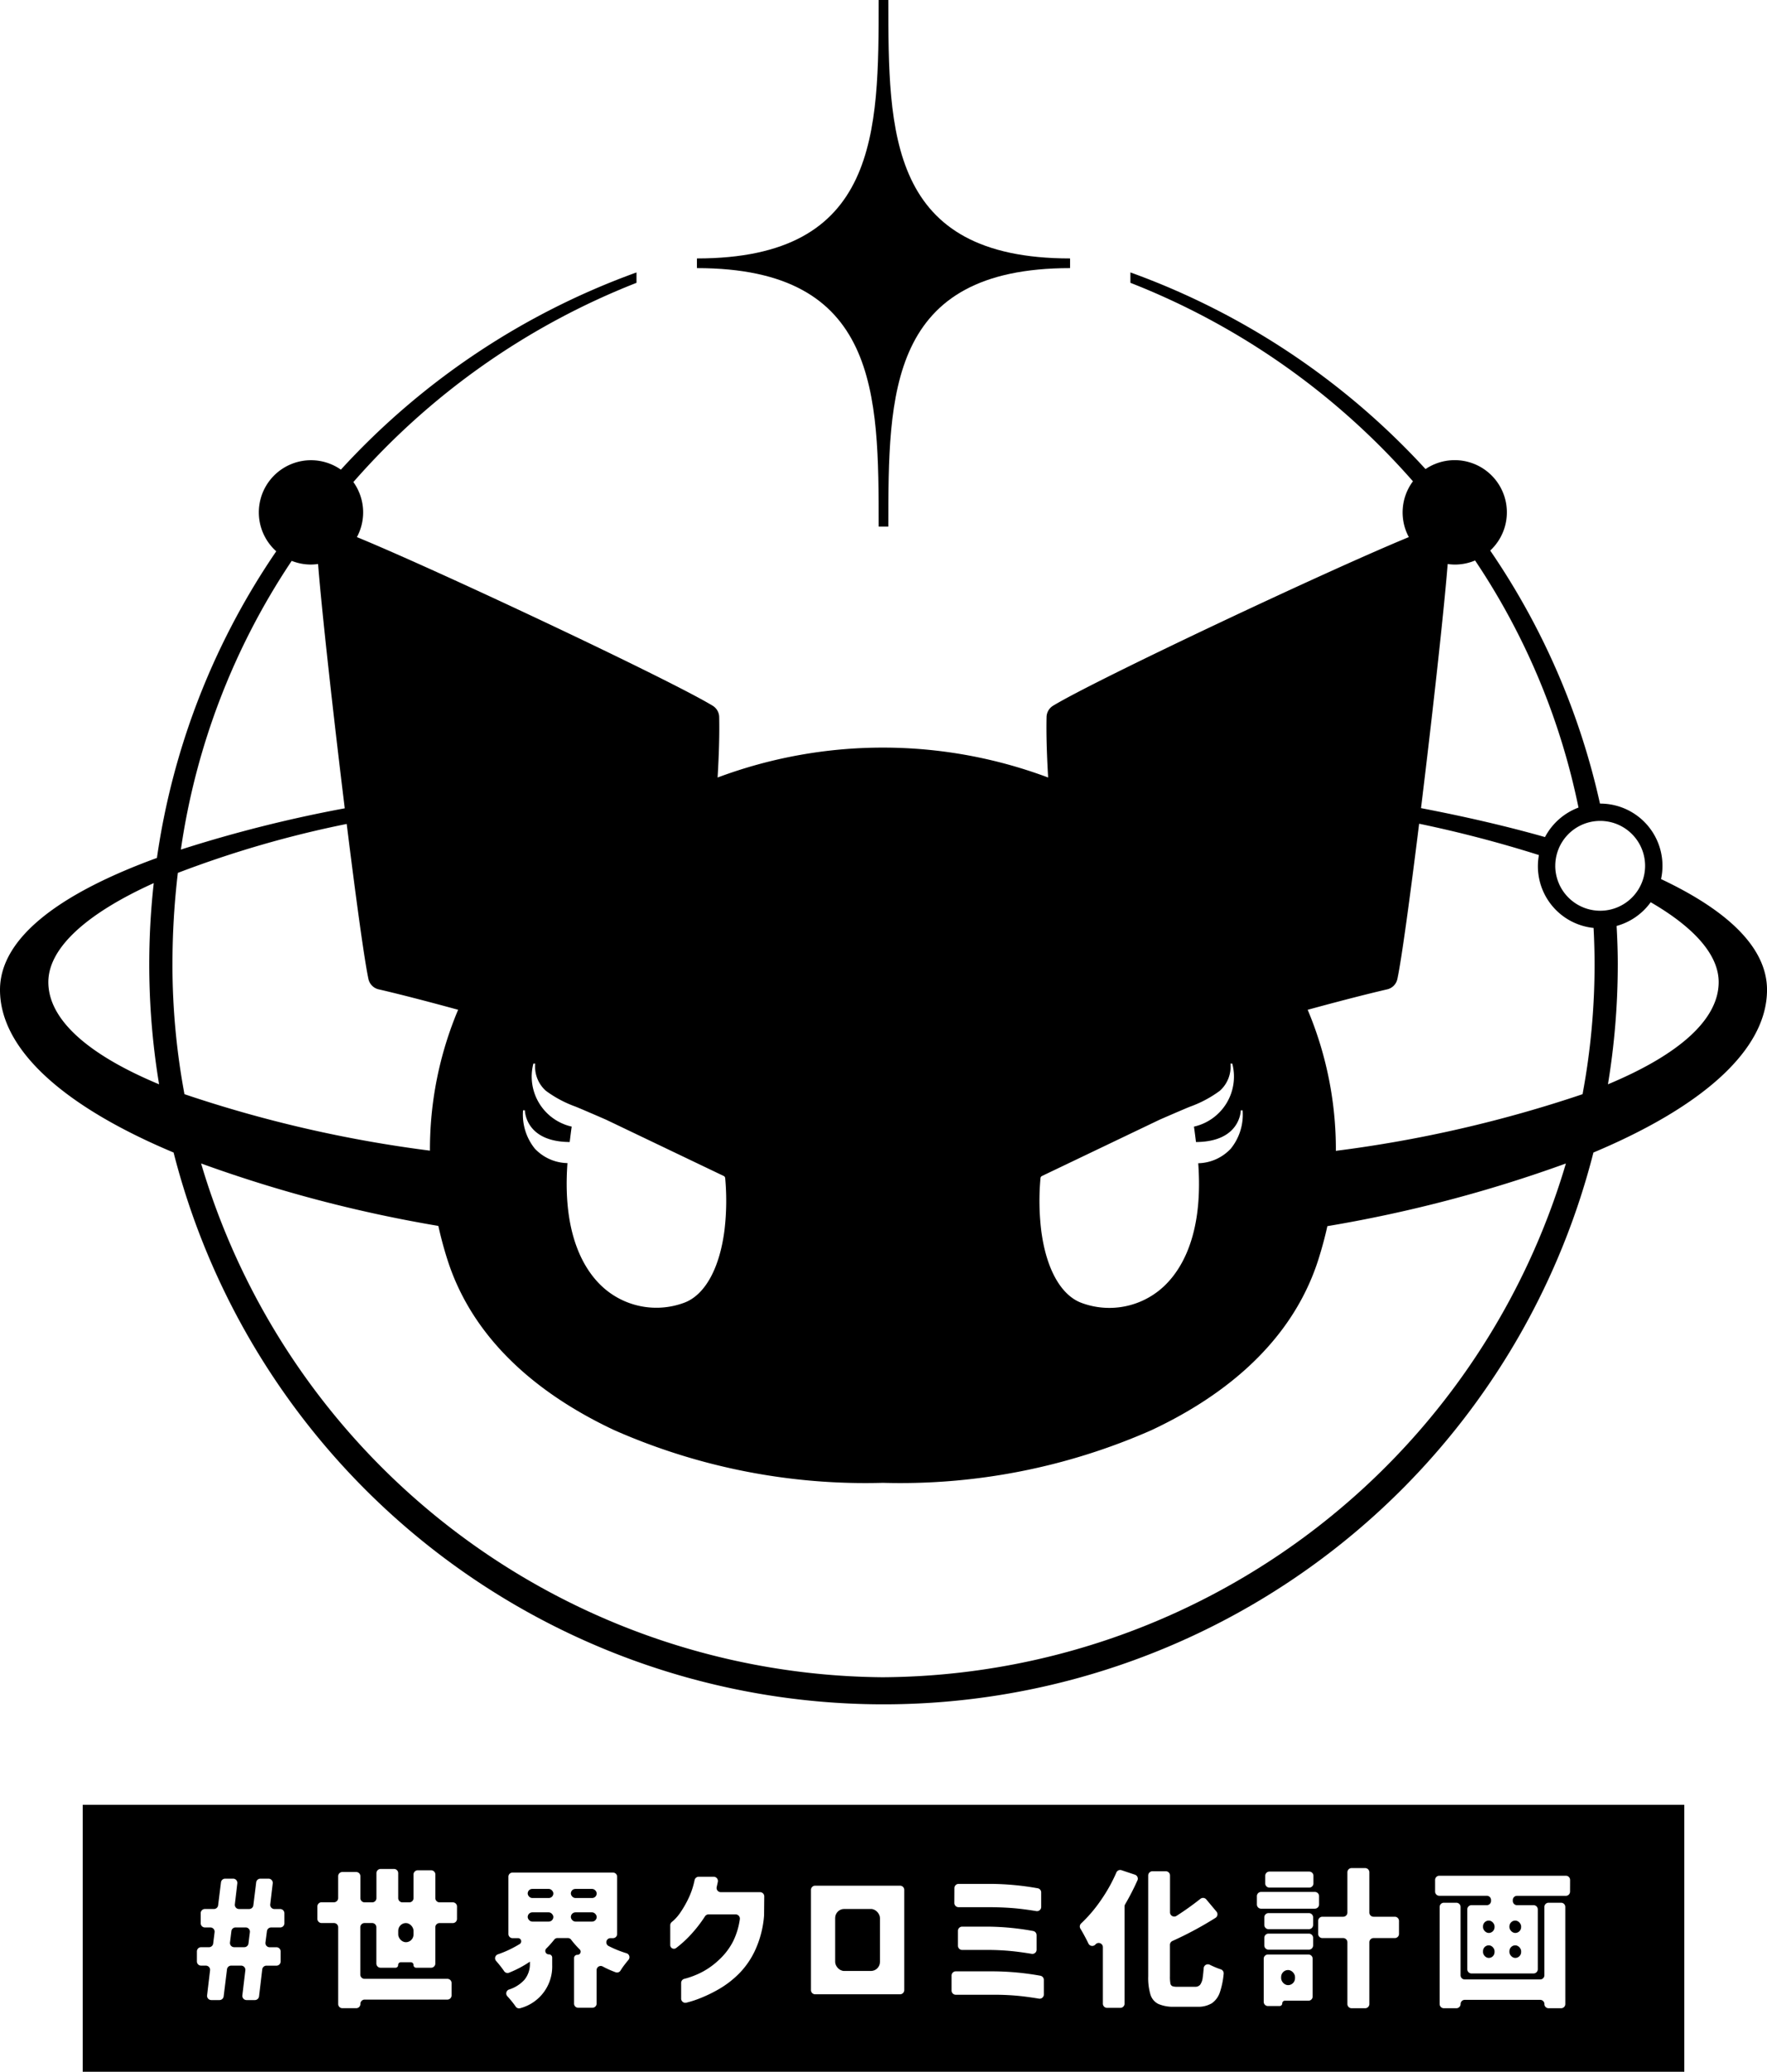
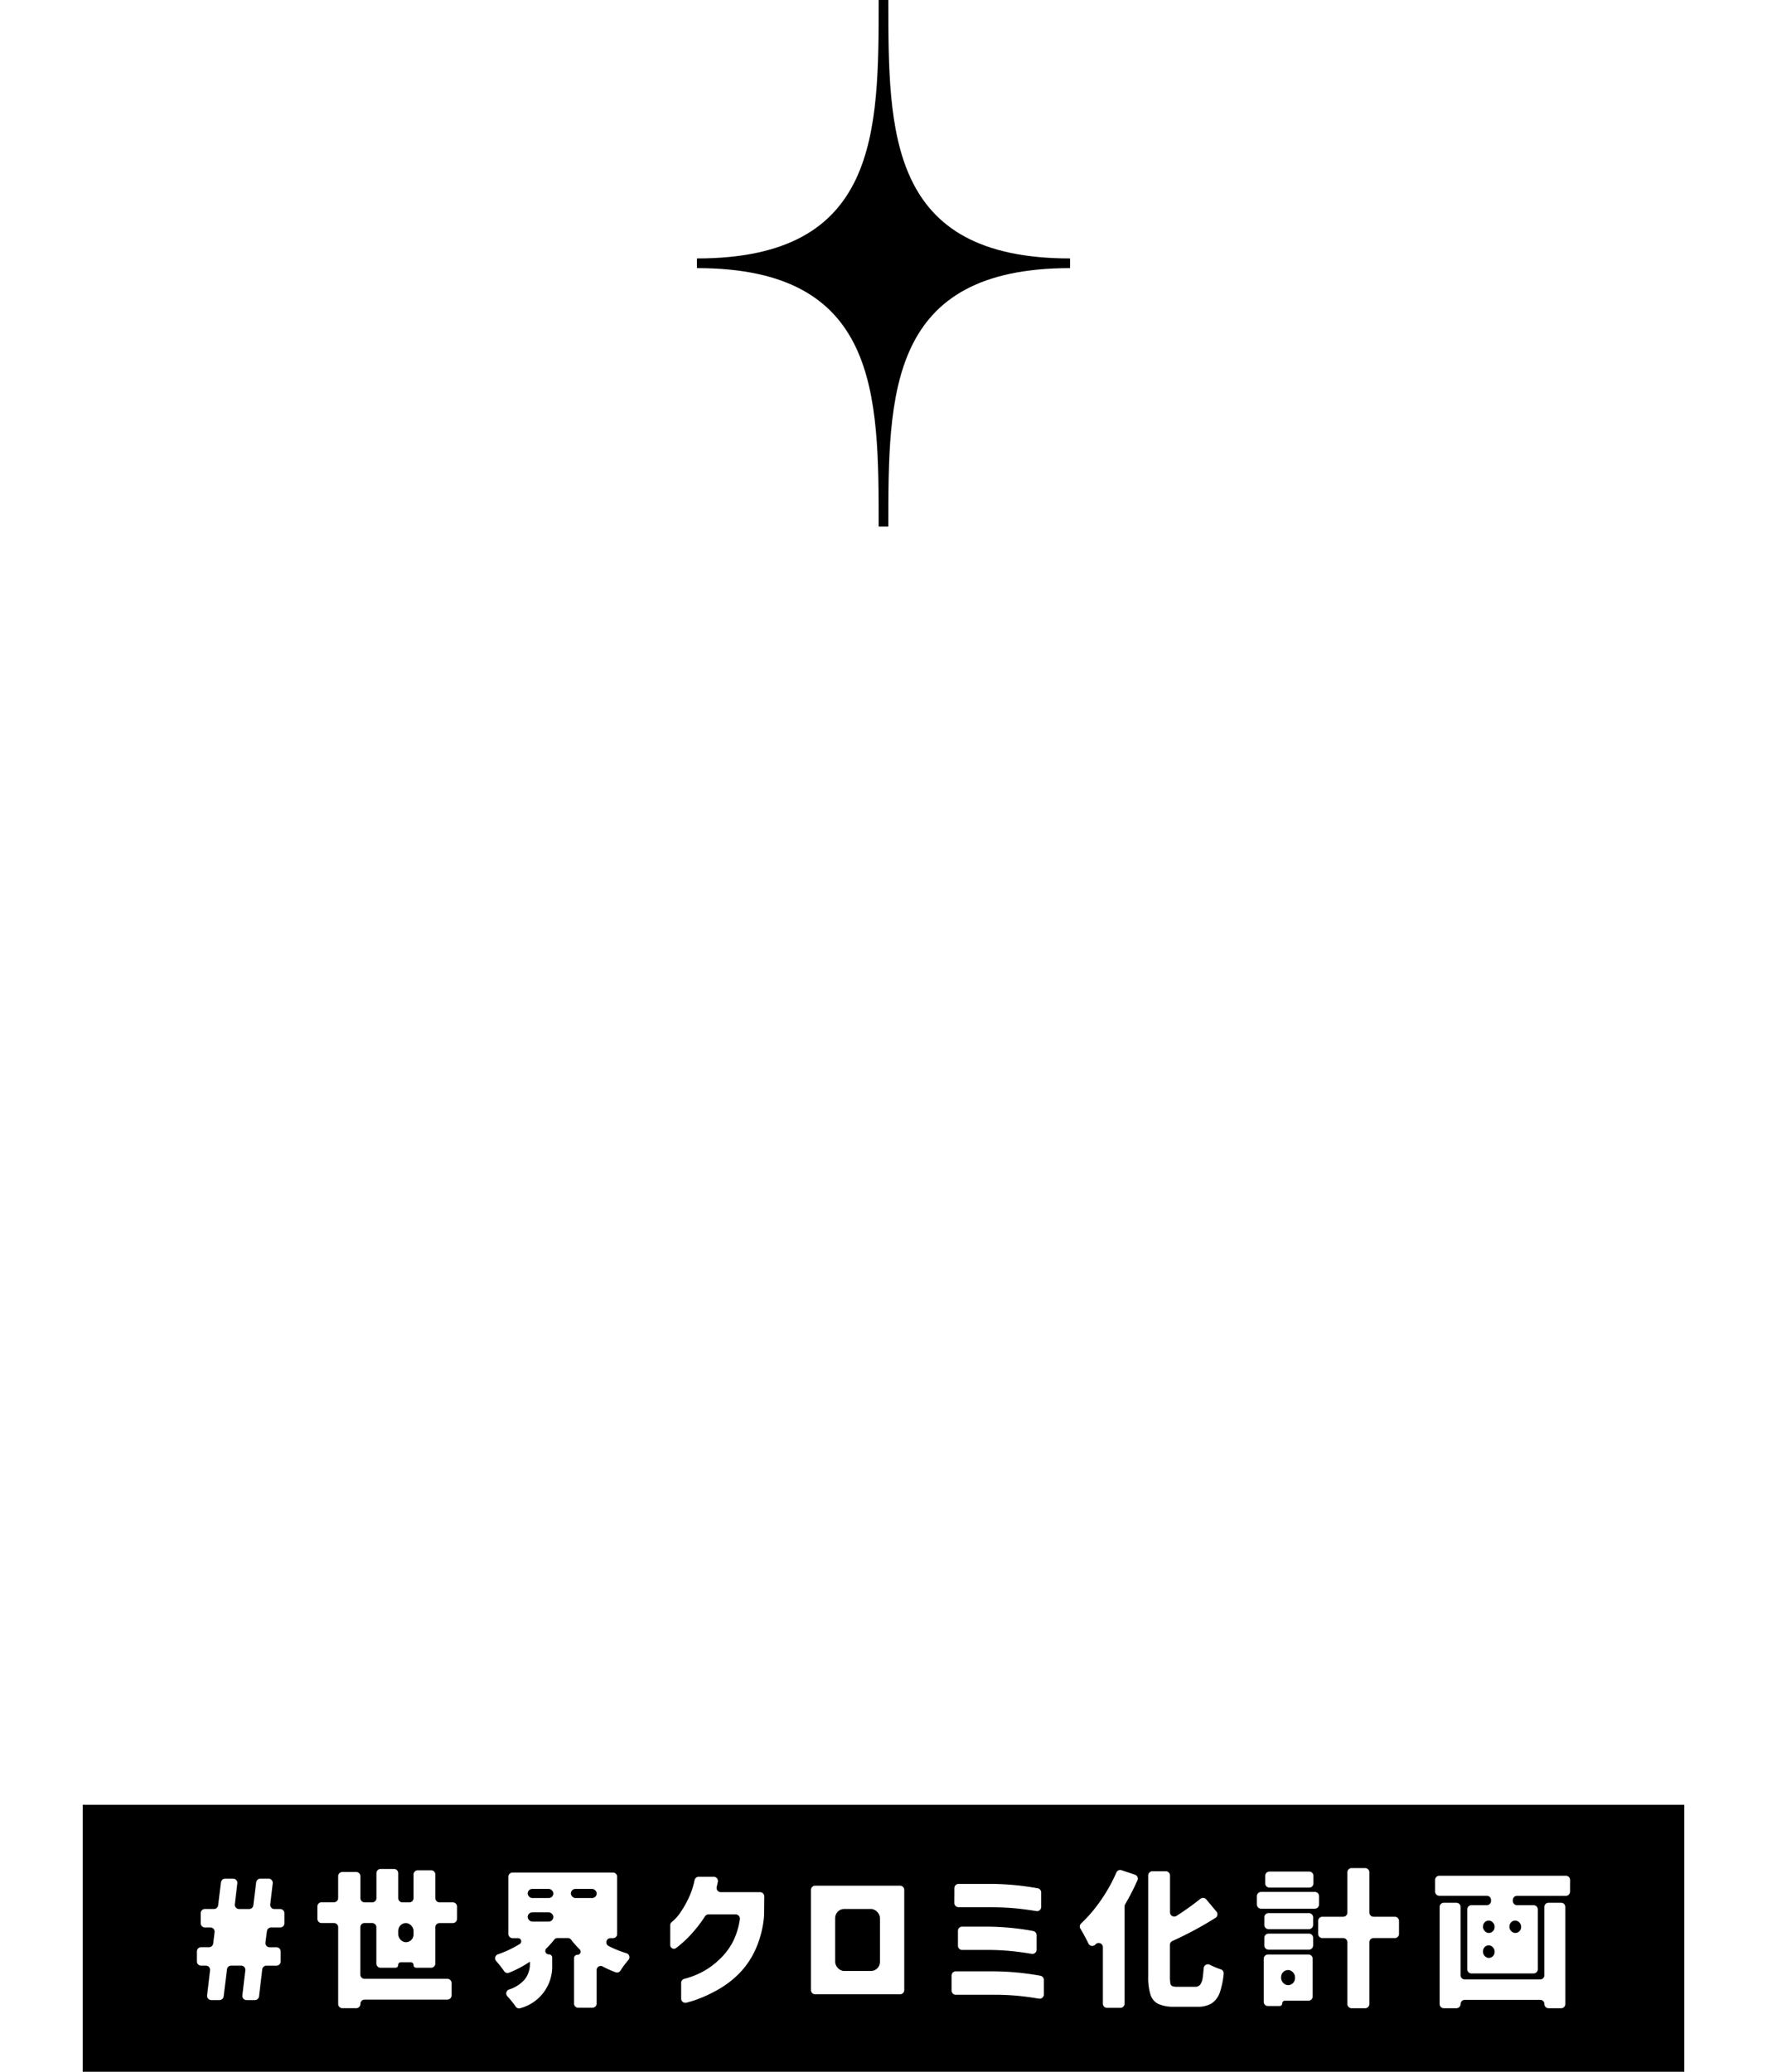
<svg xmlns="http://www.w3.org/2000/svg" width="95.887" height="112.406" viewBox="0 0 95.887 112.406">
  <g transform="translate(-71.977 -130.55)">
    <g transform="translate(71.977 130.55)">
      <g transform="translate(0 0)">
        <path d="M163.774,130.55h-.525c0,7.211,0,14.022-9.862,14.022v.525c9.862,0,9.862,6.811,9.862,14.022h.525c0-7.211,0-14.022,9.862-14.022v-.525C163.774,144.572,163.774,137.761,163.774,130.55Z" transform="translate(-115.568 -130.55)" />
-         <path d="M162.114,195.282a3.375,3.375,0,0,0-3.3-4.095H158.8a39.381,39.381,0,0,0-5.956-13.729,2.831,2.831,0,0,0-3.51-4.421,40.265,40.265,0,0,0-16.015-10.67v.564A39.619,39.619,0,0,1,148.651,173.7a2.825,2.825,0,0,0-.223,3.028h0c-4.36,1.789-16.986,7.738-19.307,9.15a.735.735,0,0,0-.352.608c-.02.9.008,1.965.086,3.286a25.588,25.588,0,0,0-17.937,0c.078-1.321.106-2.39.086-3.286a.735.735,0,0,0-.352-.608c-2.32-1.413-14.947-7.361-19.307-9.15h0a2.826,2.826,0,0,0-.192-2.987,39.63,39.63,0,0,1,15.364-10.809v-.564a40.264,40.264,0,0,0-16.042,10.7,2.83,2.83,0,0,0-3.507,4.43,39.38,39.38,0,0,0-6.475,16.637c-5.268,1.922-8.516,4.332-8.516,7.157,0,3.215,3.414,6.307,9.42,8.826a39.755,39.755,0,0,0,77.048,0c6-2.519,9.42-5.611,9.42-8.826C167.864,199,165.726,196.987,162.114,195.282Zm-4.48-3.879a3.4,3.4,0,0,0-1.817,1.6c-2.055-.583-4.314-1.107-6.728-1.57.615-5.026,1.242-10.661,1.447-13.245a2.876,2.876,0,0,0,.387.03,2.824,2.824,0,0,0,1.1-.222A37.552,37.552,0,0,1,157.634,191.4Zm-29.194,20.1a.14.14,0,0,1,.079-.111l6.371-3.048c.064-.03,1.377-.6,1.671-.716a6.289,6.289,0,0,0,1.611-.86,1.753,1.753,0,0,0,.576-1.475h.1a2.783,2.783,0,0,1-2.08,3.42c.027.168.1.756.109.836,2.429-.011,2.431-1.72,2.431-1.72h.1a2.931,2.931,0,0,1-.641,2.079A2.494,2.494,0,0,1,137,210.7c.321,4.4-1.263,6.268-2.239,6.992a4.332,4.332,0,0,1-4.136.569c-1.1-.435-1.883-1.863-2.146-3.919A13.5,13.5,0,0,1,128.44,211.507Zm-28.079-3.675h.1s0,1.709,2.431,1.72c.01-.08.082-.668.109-.836a2.783,2.783,0,0,1-2.08-3.42h.1a1.753,1.753,0,0,0,.576,1.475,6.28,6.28,0,0,0,1.611.86c.294.117,1.607.686,1.671.716l6.371,3.048a.14.14,0,0,1,.079.111,13.5,13.5,0,0,1-.038,2.832c-.263,2.056-1.045,3.484-2.146,3.919a4.333,4.333,0,0,1-4.136-.569c-.976-.724-2.56-2.593-2.239-6.992a2.494,2.494,0,0,1-1.771-.786A2.931,2.931,0,0,1,100.361,207.833ZM87.806,178.017a2.816,2.816,0,0,0,1.044.2,2.876,2.876,0,0,0,.387-.03c.205,2.586.832,8.228,1.448,13.256a72.419,72.419,0,0,0-8.893,2.239A37.9,37.9,0,0,1,87.806,178.017ZM74.6,200.872c0-1.817,2-3.689,5.72-5.371a39.923,39.923,0,0,0,.29,10.916C76.692,204.783,74.6,202.876,74.6,200.872Zm6.735-.976a42.281,42.281,0,0,1,.293-4.95,57.477,57.477,0,0,1,9.163-2.655c.491,3.958.958,7.39,1.18,8.414a.734.734,0,0,0,.551.559c1.341.308,3.09.774,4.315,1.109a19.523,19.523,0,0,0-1.529,7.643,68.823,68.823,0,0,1-13.321-3.063A38.417,38.417,0,0,1,81.334,199.9Zm38.587,38.692A38.9,38.9,0,0,1,82.89,210.712,73.634,73.634,0,0,0,95.764,214.1c.139.631.308,1.262.513,1.894,1.54,4.742,5.556,7.557,9.042,9.191a33.766,33.766,0,0,0,14.568,2.854,33.767,33.767,0,0,0,14.568-2.854c3.486-1.633,7.5-4.449,9.042-9.191.2-.627.372-1.254.51-1.881a73.749,73.749,0,0,0,12.944-3.4A38.9,38.9,0,0,1,119.921,238.587Zm37.934-31.635a69,69,0,0,1-13.388,3.074,19.512,19.512,0,0,0-1.529-7.653c1.225-.335,2.975-.8,4.315-1.109a.734.734,0,0,0,.551-.559c.223-1.025.691-4.464,1.182-8.427a66.665,66.665,0,0,1,6.5,1.7,3.364,3.364,0,0,0,2.967,3.954c.032.654.054,1.31.054,1.967A38.375,38.375,0,0,1,157.855,206.953Zm-1.481-12.385A2.437,2.437,0,1,1,158.811,197,2.44,2.44,0,0,1,156.374,194.567Zm2.858,11.849a40.223,40.223,0,0,0,.534-6.521c0-.694-.026-1.383-.064-2.071a3.385,3.385,0,0,0,1.85-1.287c2.411,1.4,3.689,2.883,3.689,4.334C165.241,202.876,163.149,204.783,159.232,206.417Z" transform="translate(-71.977 -147.587)" />
      </g>
    </g>
    <g transform="translate(76.465 228.471)">
-       <rect width="1.401" height="0.502" rx="0.251" transform="translate(26.49 5.835)" />
      <rect width="1.401" height="0.493" rx="0.246" transform="translate(26.49 4.564)" />
      <rect width="2.431" height="3.365" rx="0.491" transform="translate(40.832 5.651)" />
      <rect width="0.754" height="0.821" rx="0.377" transform="translate(65.033 8.964)" />
-       <path d="M99.692,355.659h-.55a.228.228,0,0,0-.227.2l-.076.615a.228.228,0,0,0,.227.256h.55a.228.228,0,0,0,.226-.2l.076-.615A.228.228,0,0,0,99.692,355.659Z" transform="translate(-90.847 -349.005)" />
      <rect width="1.391" height="0.502" rx="0.251" transform="translate(24.148 5.835)" />
      <rect width="1.391" height="0.493" rx="0.246" transform="translate(24.148 4.564)" />
      <rect width="0.829" height="1.039" rx="0.415" transform="translate(17.123 6.416)" />
-       <rect width="0.638" height="0.684" rx="0.319" transform="translate(77.42 7.624)" />
      <rect width="0.626" height="0.684" rx="0.313" transform="translate(75.988 7.624)" />
      <rect width="0.638" height="0.672" rx="0.319" transform="translate(77.42 6.281)" />
      <rect width="0.626" height="0.672" rx="0.313" transform="translate(75.988 6.281)" />
      <path d="M81.637,341.336v14.485h86.912V341.336Zm64.17,3.851a.228.228,0,0,1,.228-.228h2.16a.228.228,0,0,1,.228.228v.413a.228.228,0,0,1-.228.228h-2.16a.228.228,0,0,1-.228-.228Zm-16.866.668a.228.228,0,0,1,.228-.228h1.744a15.048,15.048,0,0,1,2.551.238.229.229,0,0,1,.186.226v.787a.228.228,0,0,1-.267.225q-.573-.094-1.074-.144-.615-.06-1.4-.068h-1.744a.228.228,0,0,1-.228-.228Zm4.46,2.554v.788a.229.229,0,0,1-.267.225q-.573-.095-1.074-.147a13.47,13.47,0,0,0-1.4-.065h-1.3a.228.228,0,0,1-.228-.228v-.807a.228.228,0,0,1,.228-.229h1.3a14.127,14.127,0,0,1,2.552.237A.229.229,0,0,1,133.4,348.408Zm-40.819-.647a.228.228,0,0,1-.228.229h-.493a.228.228,0,0,0-.226.2l-.081.615a.228.228,0,0,0,.226.258h.37a.228.228,0,0,1,.228.228v.544a.228.228,0,0,1-.228.228h-.543a.228.228,0,0,0-.227.2l-.174,1.466a.228.228,0,0,1-.226.2h-.453a.228.228,0,0,1-.226-.255l.161-1.358a.228.228,0,0,0-.227-.255h-.542a.228.228,0,0,0-.226.2l-.181,1.468a.229.229,0,0,1-.227.2h-.445a.229.229,0,0,1-.227-.255l.161-1.358a.229.229,0,0,0-.227-.255h-.259a.228.228,0,0,1-.229-.228v-.544a.228.228,0,0,1,.229-.228h.429a.229.229,0,0,0,.227-.2l.076-.615a.228.228,0,0,0-.226-.256h-.3a.228.228,0,0,1-.228-.229v-.544a.228.228,0,0,1,.228-.229h.491a.228.228,0,0,0,.227-.2l.154-1.246a.229.229,0,0,1,.227-.2H89.8a.228.228,0,0,1,.227.255l-.134,1.137a.228.228,0,0,0,.226.255h.551a.228.228,0,0,0,.227-.2l.154-1.246a.228.228,0,0,1,.226-.2h.445a.228.228,0,0,1,.227.255l-.135,1.137a.228.228,0,0,0,.227.255h.312a.228.228,0,0,1,.228.229Zm9.366-.237a.228.228,0,0,1-.228.228H101a.228.228,0,0,0-.228.229v1.966a.228.228,0,0,1-.229.228h-.81a.145.145,0,0,1-.145-.145v-.008a.145.145,0,0,0-.145-.145H98.9a.145.145,0,0,0-.145.145v.008a.144.144,0,0,1-.145.145H97.8a.228.228,0,0,1-.228-.228V347.98a.228.228,0,0,0-.228-.229h-.413a.228.228,0,0,0-.229.229v2.57a.228.228,0,0,0,.229.228h4.495a.228.228,0,0,1,.228.228v.671a.228.228,0,0,1-.228.228H96.936a.228.228,0,0,0-.229.228v.011a.228.228,0,0,1-.228.228h-.751a.228.228,0,0,1-.228-.228V347.98a.228.228,0,0,0-.228-.229H94.6a.228.228,0,0,1-.228-.228v-.671a.228.228,0,0,1,.228-.228h.671a.228.228,0,0,0,.228-.228v-1.186a.228.228,0,0,1,.228-.228h.751a.228.228,0,0,1,.228.228V346.4a.228.228,0,0,0,.229.228h.413a.228.228,0,0,0,.228-.228v-1.355a.228.228,0,0,1,.228-.228h.727a.228.228,0,0,1,.228.228V346.4a.228.228,0,0,0,.229.228h.373a.228.228,0,0,0,.228-.228v-1.283a.228.228,0,0,1,.229-.228h.727a.228.228,0,0,1,.229.228V346.4a.228.228,0,0,0,.228.228h.719a.228.228,0,0,1,.228.228Zm9.308,2.221q-.081.094-.167.205-.158.2-.267.379a.223.223,0,0,1-.265.092,5.357,5.357,0,0,1-.7-.313.224.224,0,0,0-.333.2v1.814a.225.225,0,0,1-.224.224h-.775a.224.224,0,0,1-.224-.224V349.65a.175.175,0,0,1,.175-.175h.009a.171.171,0,0,0,.123-.292,4.9,4.9,0,0,1-.466-.528.223.223,0,0,0-.178-.09H107.4a.223.223,0,0,0-.175.086,5.257,5.257,0,0,1-.426.477.187.187,0,0,0,.128.323h.012a.175.175,0,0,1,.175.175v.413a2.335,2.335,0,0,1-1.721,2.329.222.222,0,0,1-.262-.086,4.3,4.3,0,0,0-.262-.343c-.064-.078-.126-.149-.187-.214a.225.225,0,0,1,.081-.364,1.9,1.9,0,0,0,.842-.529,1.329,1.329,0,0,0,.3-.841v-.145a5.86,5.86,0,0,1-1.133.6.223.223,0,0,1-.266-.084q-.109-.16-.263-.35c-.06-.074-.118-.143-.174-.206a.223.223,0,0,1,.1-.358,5.724,5.724,0,0,0,.728-.306q.24-.121.456-.254a.172.172,0,0,0-.092-.317h-.3a.225.225,0,0,1-.224-.225v-3.109a.224.224,0,0,1,.224-.224h5.452a.225.225,0,0,1,.225.225v3.108a.225.225,0,0,1-.225.225h-.135a.225.225,0,0,0-.107.424c.079.041.161.081.245.119a5.767,5.767,0,0,0,.734.277A.223.223,0,0,1,111.256,349.744Zm7.356-2.439c0,.008,0,.016,0,.024a5.48,5.48,0,0,1-.458,1.836,4.478,4.478,0,0,1-.89,1.316,5.253,5.253,0,0,1-1.062.829,7.628,7.628,0,0,1-1.015.5,5.687,5.687,0,0,1-.769.254l-.029.007a.227.227,0,0,1-.277-.223V351a.228.228,0,0,1,.17-.221l.147-.04a4.615,4.615,0,0,0,.761-.3,4.093,4.093,0,0,0,.942-.66,3.616,3.616,0,0,0,.793-1.023,3.957,3.957,0,0,0,.37-1.206.23.23,0,0,0-.225-.268H115.6a.23.23,0,0,0-.191.1,7.142,7.142,0,0,1-.842,1.071,5.9,5.9,0,0,1-.737.66.2.2,0,0,1-.31-.16v-1.082a.229.229,0,0,1,.082-.175l.1-.085a2.512,2.512,0,0,0,.4-.479,5.636,5.636,0,0,0,.439-.785,4.325,4.325,0,0,0,.3-.924.23.23,0,0,1,.223-.184h.815a.23.23,0,0,1,.224.275c-.011.054-.022.107-.034.159s-.019.082-.028.123a.227.227,0,0,0,.222.279h2.13a.228.228,0,0,1,.228.228Zm7.607,4.082a.228.228,0,0,1-.228.228h-4.607a.228.228,0,0,1-.228-.228v-5.436a.228.228,0,0,1,.228-.229h4.607a.228.228,0,0,1,.228.229Zm7.575.239a.229.229,0,0,1-.267.225q-.573-.095-1.074-.147a13.512,13.512,0,0,0-1.389-.064h-2.05a.228.228,0,0,1-.228-.229V350.6a.228.228,0,0,1,.228-.228h2.05a14.871,14.871,0,0,1,2.543.238.229.229,0,0,1,.186.226Zm5.078-6.191a13.533,13.533,0,0,1-.668,1.3.224.224,0,0,0-.031.113v5.275a.228.228,0,0,1-.229.228h-.719a.228.228,0,0,1-.228-.228v-3.064a.228.228,0,0,0-.392-.159l-.022.022a.228.228,0,0,1-.368-.058q-.076-.158-.18-.354-.143-.269-.255-.452a.229.229,0,0,1,.039-.289,7.725,7.725,0,0,0,1.06-1.243,8.593,8.593,0,0,0,.849-1.516.227.227,0,0,1,.28-.128l.724.242A.228.228,0,0,1,138.874,345.437Zm4.482,6.047a1.178,1.178,0,0,1-.439.616,1.425,1.425,0,0,1-.8.193h-1.232a2.041,2.041,0,0,1-.87-.149.843.843,0,0,1-.431-.5,3.167,3.167,0,0,1-.125-1.007V345.17a.228.228,0,0,1,.229-.228h.727a.228.228,0,0,1,.228.228v2a.228.228,0,0,0,.35.194,15.762,15.762,0,0,0,1.3-.927.228.228,0,0,1,.317.032l.553.661a.228.228,0,0,1-.051.339,19.269,19.269,0,0,1-2.339,1.256.229.229,0,0,0-.134.207v1.714a2.024,2.024,0,0,0,.024.378.2.2,0,0,0,.1.149.731.731,0,0,0,.274.036H142a.338.338,0,0,0,.278-.113.848.848,0,0,0,.137-.394c.019-.122.036-.288.053-.5a.228.228,0,0,1,.33-.188q.1.052.213.1a3.9,3.9,0,0,0,.382.148.229.229,0,0,1,.159.244A4.462,4.462,0,0,1,143.355,351.483Zm5.027.251a.228.228,0,0,1-.228.229h-1.277a.145.145,0,0,0-.145.145.145.145,0,0,1-.145.145h-.633a.228.228,0,0,1-.228-.229v-2.337a.228.228,0,0,1,.228-.229h2.2a.228.228,0,0,1,.228.229Zm.025-2.769a.228.228,0,0,1-.229.228h-2.192a.228.228,0,0,1-.228-.228v-.413a.228.228,0,0,1,.228-.228h2.192a.228.228,0,0,1,.229.228Zm0-1.111a.228.228,0,0,1-.229.228h-2.192a.228.228,0,0,1-.228-.228v-.413a.228.228,0,0,1,.228-.229h2.192a.228.228,0,0,1,.229.229Zm.093-.883h-2.916a.228.228,0,0,1-.228-.228v-.453a.228.228,0,0,1,.228-.228H148.5a.228.228,0,0,1,.229.228v.453A.228.228,0,0,1,148.5,346.971Zm4.568,1.366a.228.228,0,0,1-.228.229h-1.153a.228.228,0,0,0-.229.228v3.351a.228.228,0,0,1-.228.228h-.735a.228.228,0,0,1-.228-.228v-3.351a.228.228,0,0,0-.229-.228h-1.129a.228.228,0,0,1-.228-.229v-.7a.228.228,0,0,1,.228-.229h1.129a.228.228,0,0,0,.229-.228v-2.184a.228.228,0,0,1,.228-.228h.735a.228.228,0,0,1,.228.228v2.184a.228.228,0,0,0,.229.228h1.153a.228.228,0,0,1,.228.229Zm9.025,3.808a.228.228,0,0,1-.229.228h-.679a.228.228,0,0,1-.228-.228v0a.228.228,0,0,0-.228-.228h-4.092a.228.228,0,0,0-.228.228v0a.228.228,0,0,1-.228.228H155.5a.228.228,0,0,1-.228-.228v-5.267a.228.228,0,0,1,.228-.229h.679a.228.228,0,0,1,.228.229v3.705a.228.228,0,0,0,.228.228h4.092a.228.228,0,0,0,.228-.228v-3.705a.228.228,0,0,1,.228-.229h.679a.228.228,0,0,1,.229.229Zm.257-6.1a.228.228,0,0,1-.228.229h-2.651a.228.228,0,0,0-.228.228v.051a.228.228,0,0,0,.228.228h.9a.228.228,0,0,1,.228.229v3.247a.228.228,0,0,1-.228.228H157a.228.228,0,0,1-.228-.228v-3.247a.228.228,0,0,1,.228-.229h.832a.228.228,0,0,0,.228-.228V346.5a.228.228,0,0,0-.228-.228h-2.579a.228.228,0,0,1-.228-.229v-.63a.228.228,0,0,1,.228-.228h6.87a.228.228,0,0,1,.228.228Z" transform="translate(-81.637 -341.336)" />
    </g>
  </g>
</svg>